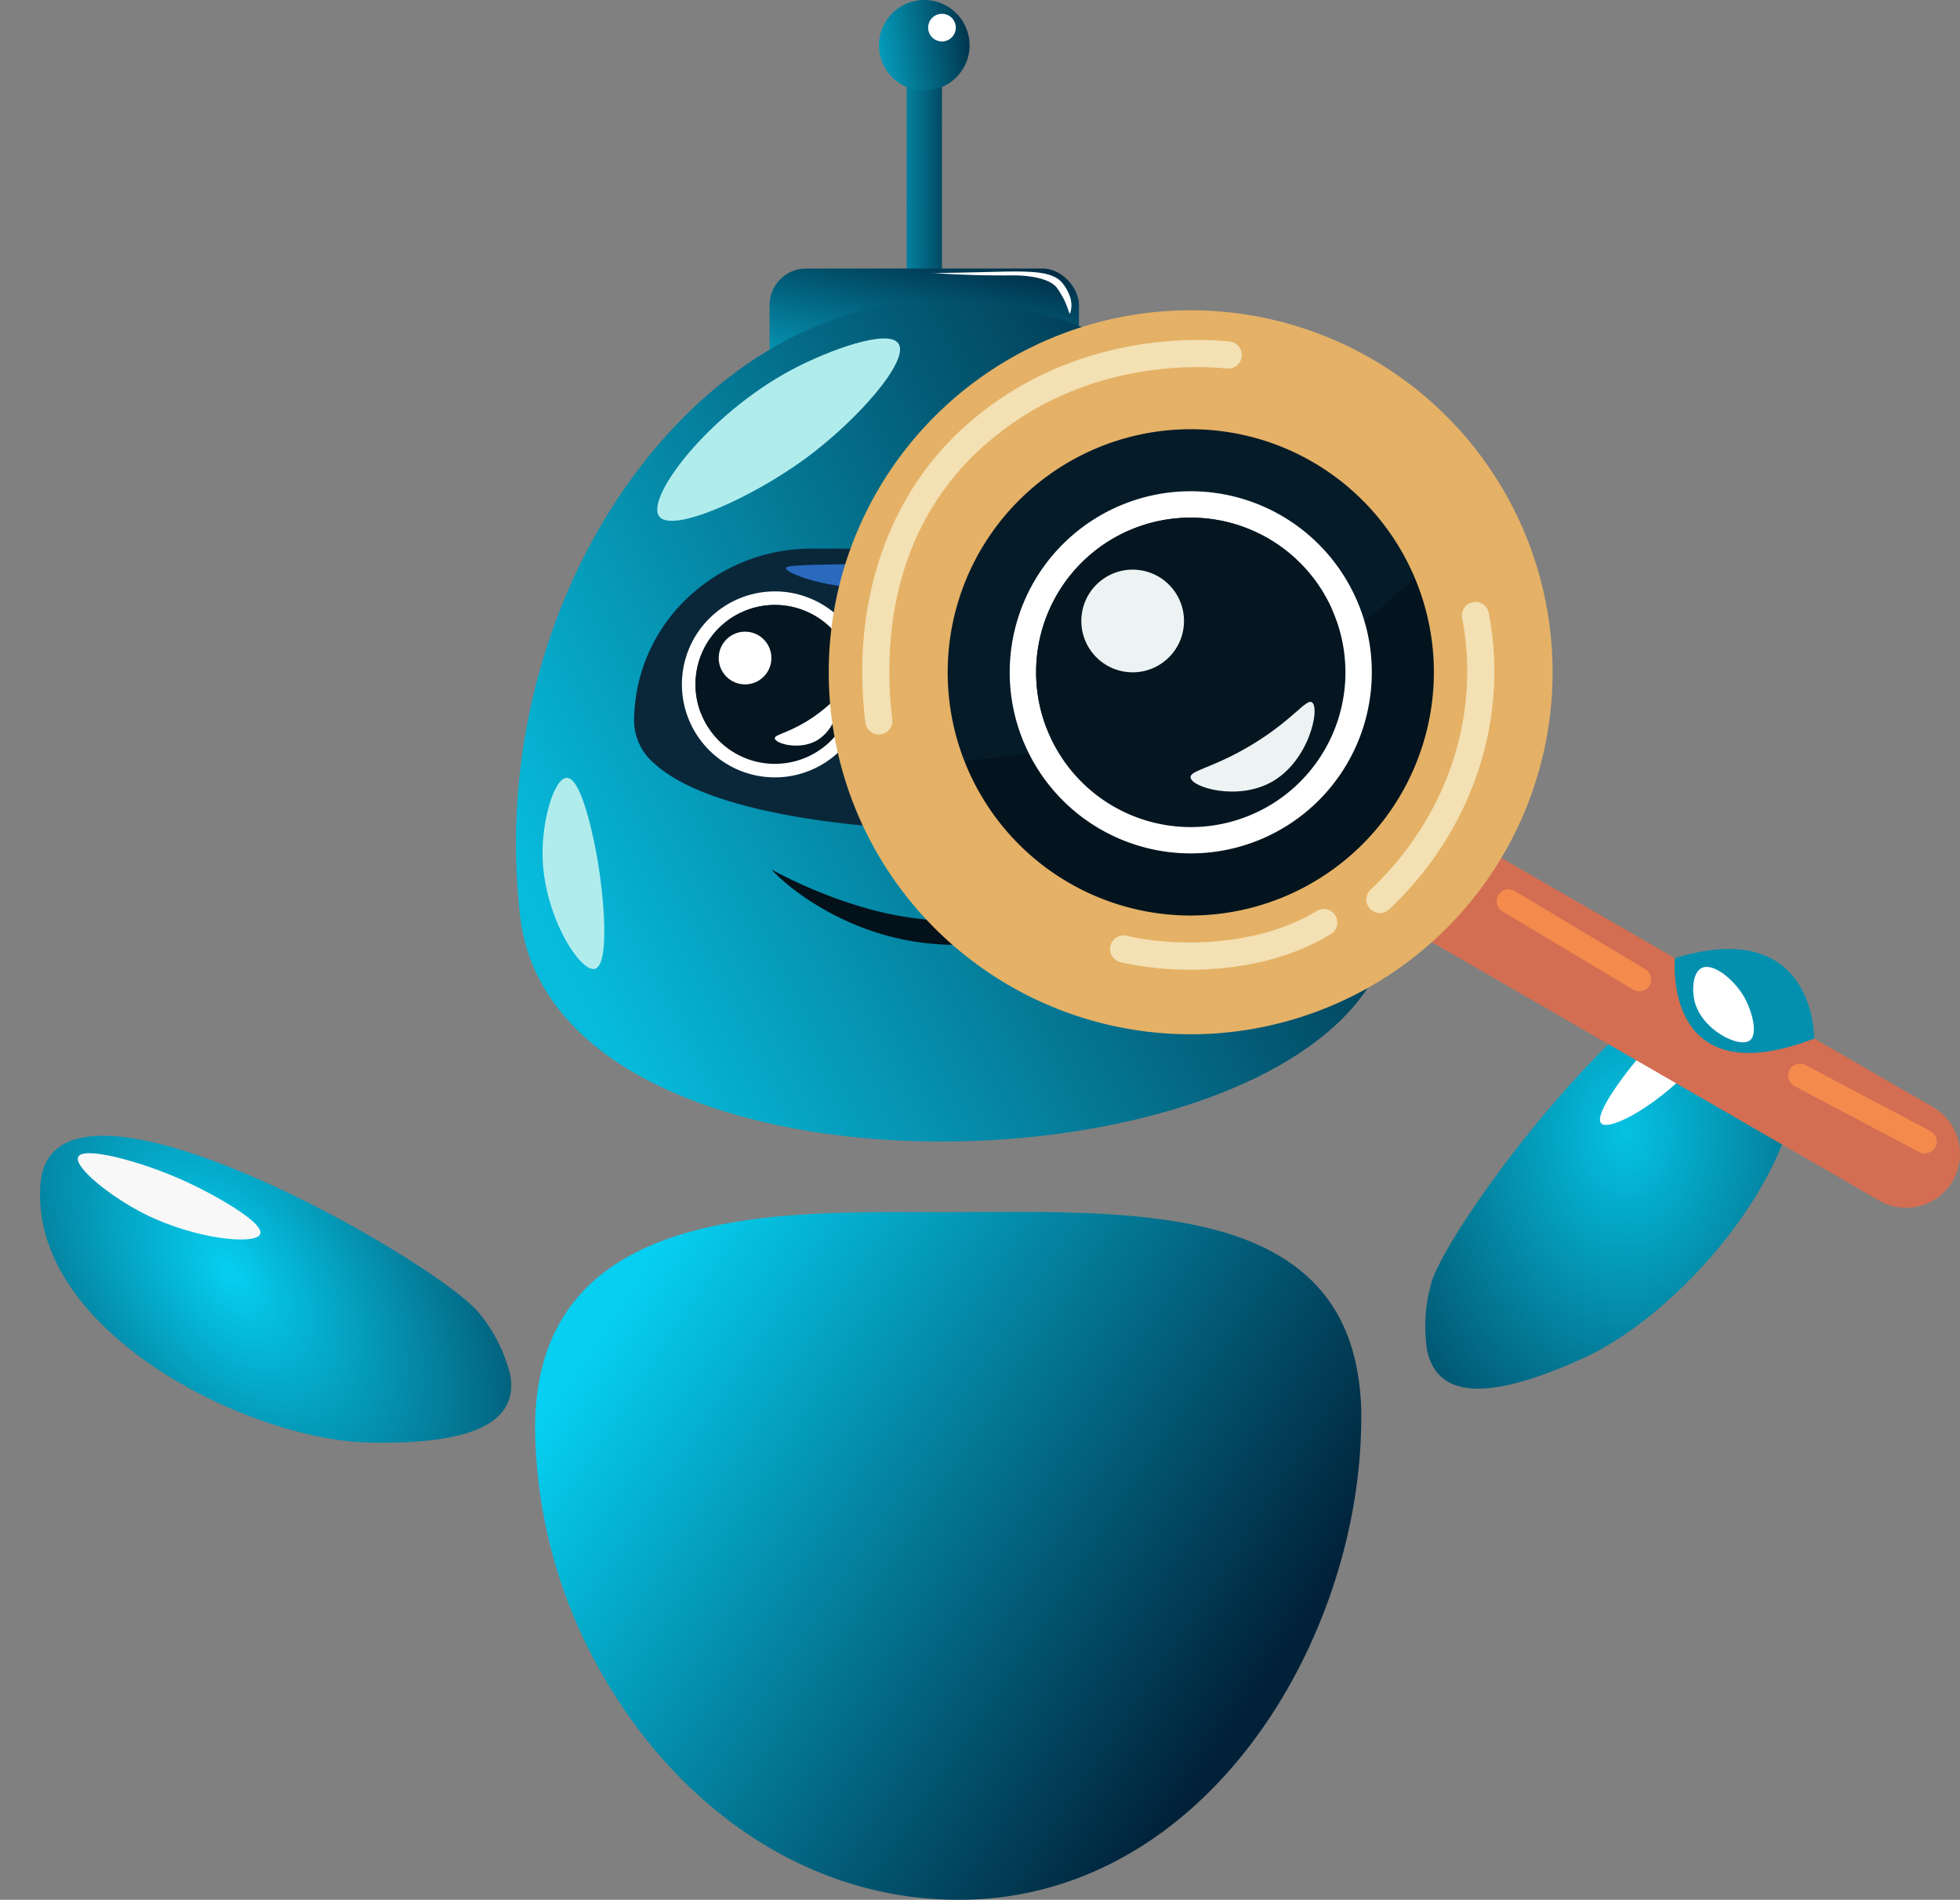
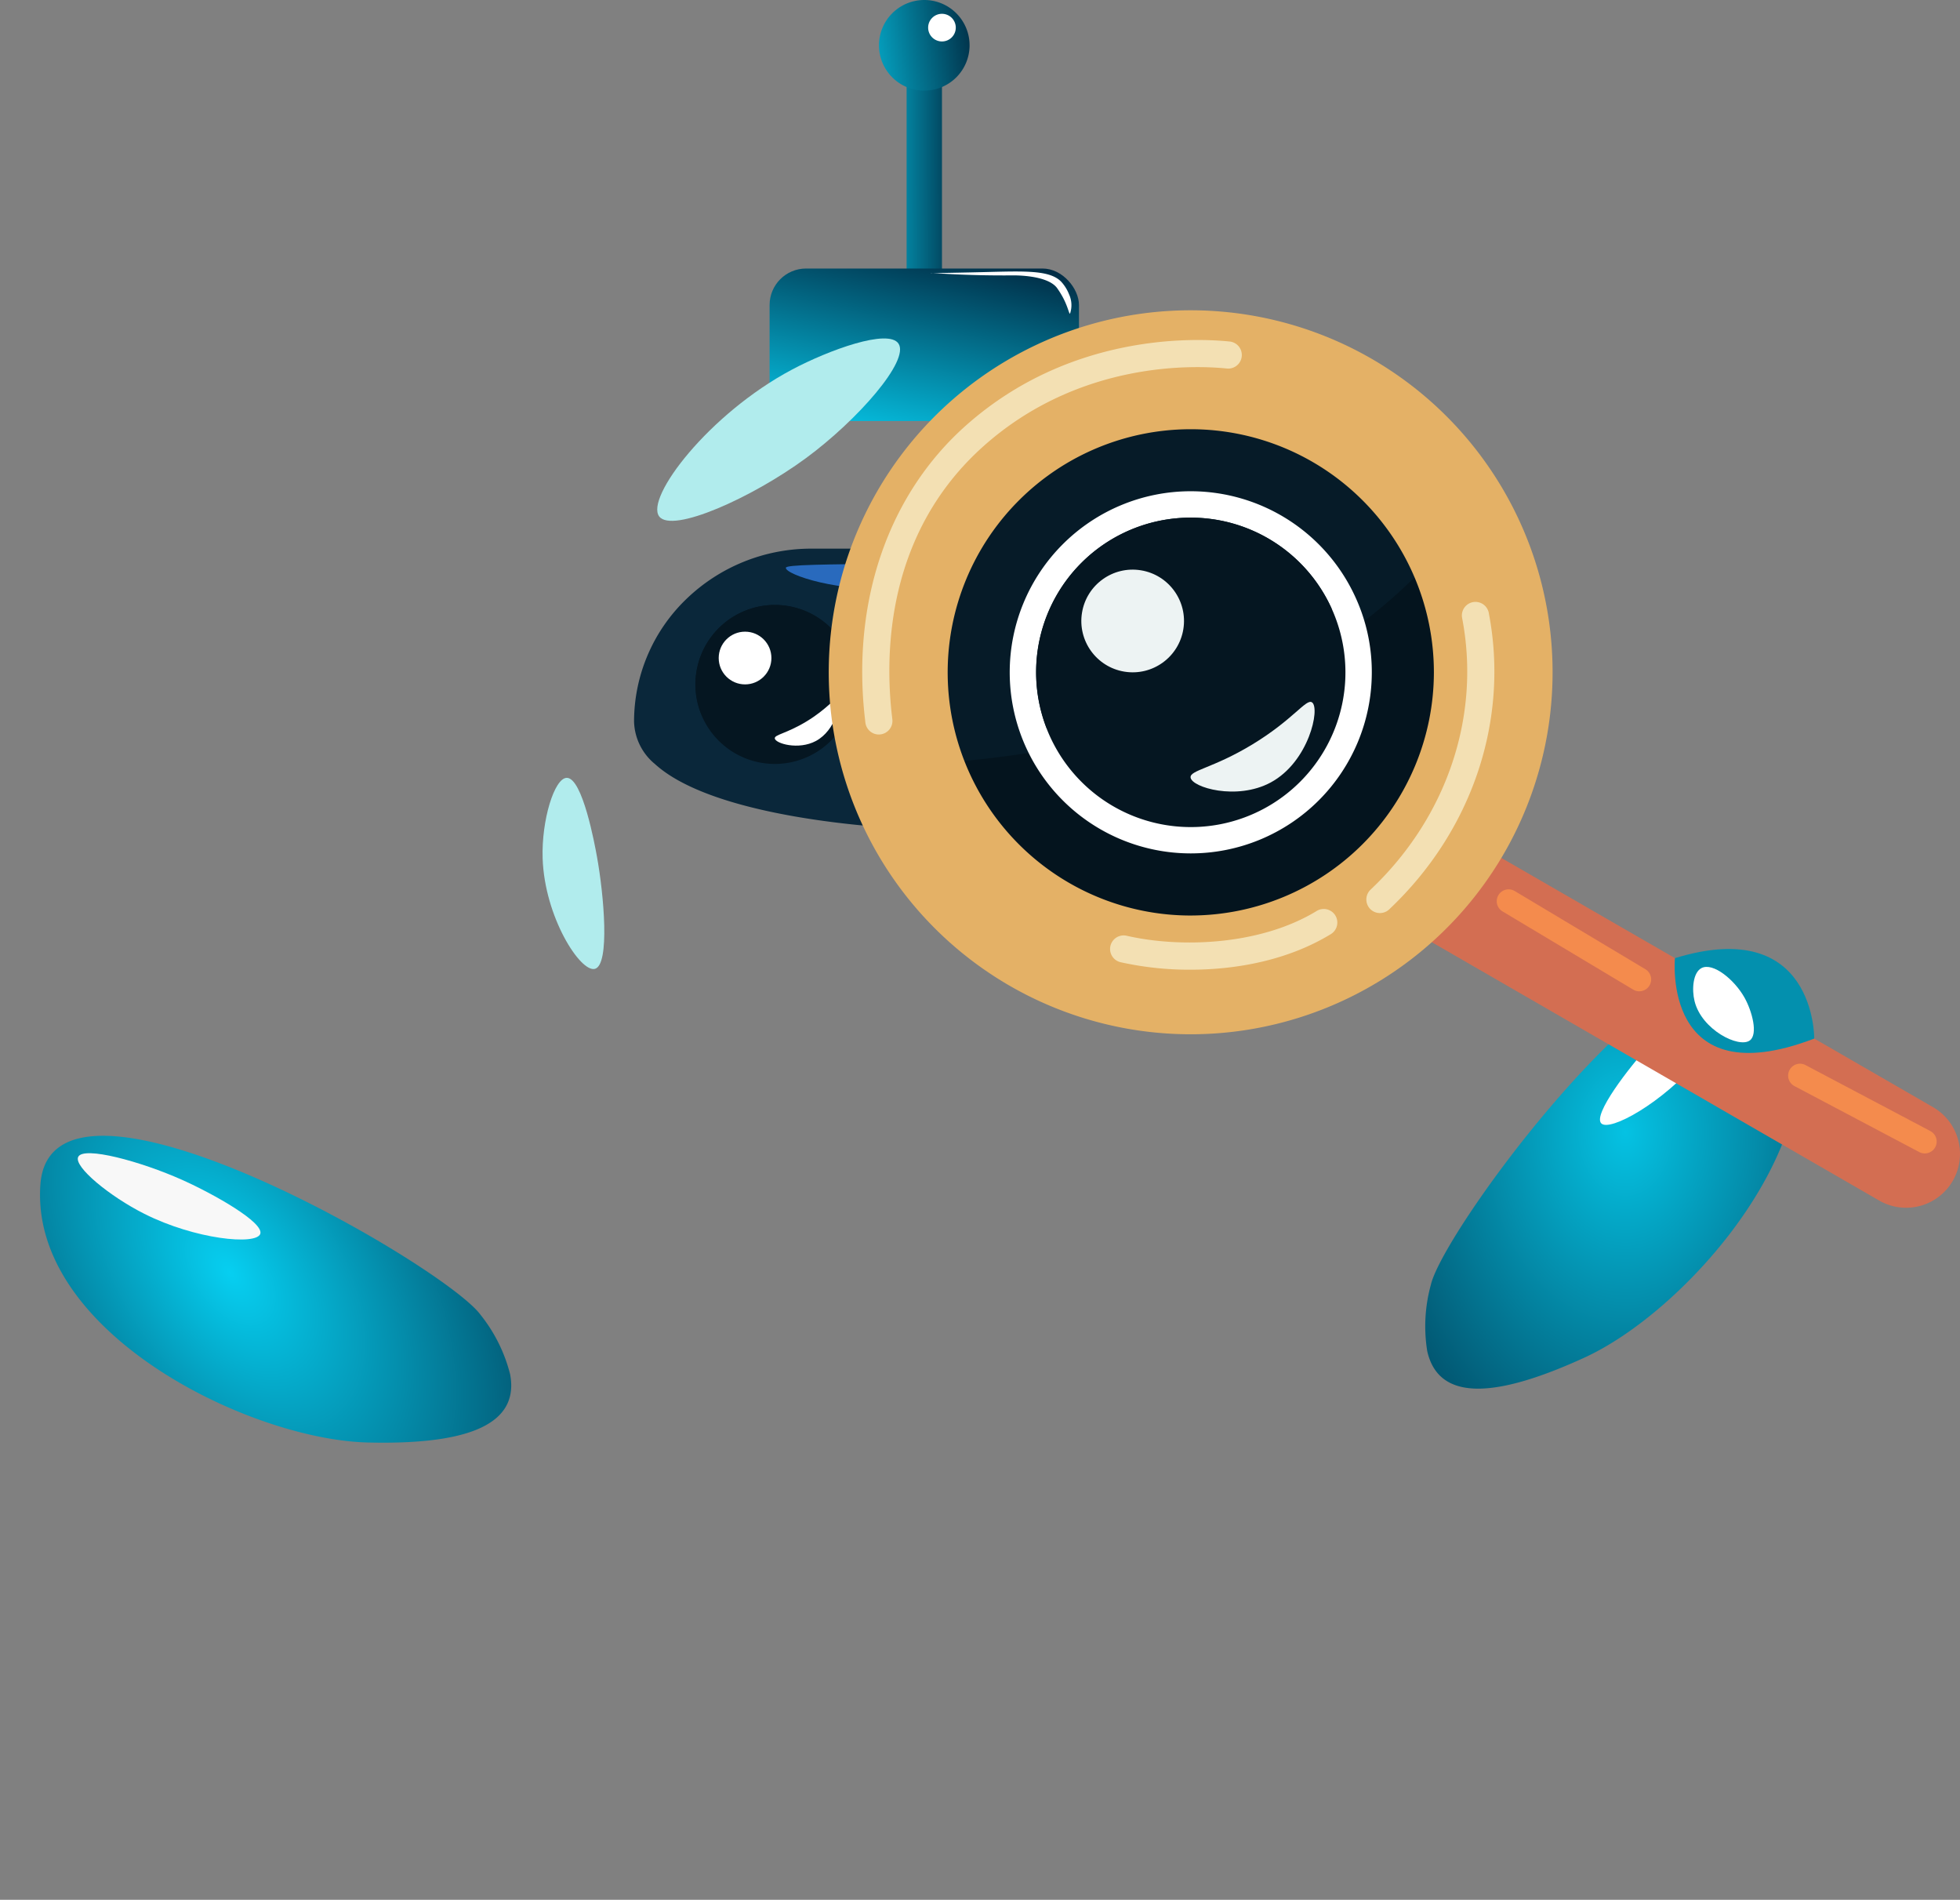
<svg xmlns="http://www.w3.org/2000/svg" width="242.724" height="235.223" viewBox="0 0 242.724 235.223">
  <rect x="0" y="0" width="242.724" height="235.223" fill="#808080" stroke="none" />
  <defs>
    <linearGradient id="linear-gradient" x1="-1.538" y1="0.545" x2="1.462" y2="0.479" gradientUnits="objectBoundingBox">
      <stop offset="0" stop-color="#06cff1" />
      <stop offset="0.04" stop-color="#06cff1" />
      <stop offset="1" stop-color="#013149" />
    </linearGradient>
    <linearGradient id="linear-gradient-2" x1="0.18" y1="1.234" x2="0.788" y2="-0.16" gradientUnits="objectBoundingBox">
      <stop offset="0" stop-color="#04b1d1" />
      <stop offset="0.04" stop-color="#06cff1" />
      <stop offset="1" stop-color="#001e36" />
    </linearGradient>
    <linearGradient id="linear-gradient-3" x1="-0.553" y1="0.654" x2="0.997" y2="0.428" gradientUnits="objectBoundingBox">
      <stop offset="0" stop-color="#06cff1" />
      <stop offset="0.04" stop-color="#06cff1" />
      <stop offset="1" stop-color="#01354d" />
    </linearGradient>
    <linearGradient id="linear-gradient-4" x1="0.039" y1="0.618" x2="0.967" y2="0.171" gradientUnits="objectBoundingBox">
      <stop offset="0" stop-color="#07bbdc" />
      <stop offset="1" stop-color="#011d34" />
    </linearGradient>
    <linearGradient id="linear-gradient-5" x1="0.075" y1="0.198" x2="0.899" y2="0.659" gradientUnits="objectBoundingBox">
      <stop offset="0" stop-color="#06cff1" />
      <stop offset="1" stop-color="#012139" />
    </linearGradient>
    <radialGradient id="radial-gradient" cx="0.5" cy="0.5" r="0.999" gradientUnits="objectBoundingBox">
      <stop offset="0" stop-color="#06cff1" />
      <stop offset="1" stop-color="#01223a" />
    </radialGradient>
    <radialGradient id="radial-gradient-2" cx="0.5" cy="0.5" r="0.93" gradientUnits="objectBoundingBox">
      <stop offset="0" stop-color="#05c2e3" />
      <stop offset="1" stop-color="#012840" />
    </radialGradient>
  </defs>
  <g id="Group_1331" data-name="Group 1331" transform="translate(-1099.75 -236.384)">
    <g id="Group_8539" data-name="Group 8539" transform="translate(1195.056 236.384)">
      <rect id="Rectangle_79" data-name="Rectangle 79" width="4.378" height="28.732" transform="translate(16.967 7.525)" fill="url(#linear-gradient)" />
      <rect id="Rectangle_80" data-name="Rectangle 80" width="38.312" height="18.881" rx="4.517" transform="translate(0 33.247)" fill="url(#linear-gradient-2)" />
      <path id="Path_2335" data-name="Path 2335" d="M272.235,125.059a5.61,5.61,0,1,1-5.609-5.61A5.609,5.609,0,0,1,272.235,125.059Z" transform="translate(-247.47 -119.449)" fill="url(#linear-gradient-3)" />
      <path id="Path_2336" data-name="Path 2336" d="M271.249,123.073a1.711,1.711,0,1,1-1.711-1.71A1.711,1.711,0,0,1,271.249,123.073Z" transform="translate(-248.193 -119.653)" fill="#fff" />
      <path id="Path_2339" data-name="Path 2339" d="M285.434,162.282c-.139.021-.229-.8-.911-2.066a11.1,11.1,0,0,0-.685-1.095c-1.175-1.617-5.16-1.581-5.472-1.578-6.205.054-10.195-.34-10.193-.3s2.911-.028,5.043-.071c6.015-.122,9.6-.446,11.135,1.165a5.045,5.045,0,0,1,.958,1.539A3.227,3.227,0,0,1,285.434,162.282Z" transform="translate(-248.23 -123.446)" fill="#fff" />
    </g>
    <g id="Group_1324" data-name="Group 1324" transform="translate(1163.646 273.567)">
-       <path id="Path_2057" data-name="Path 2057" d="M1399.673,376.668c-1.962,27.2-64.319,36.185-93.488,19.745-8.1-4.567-13.645-11.1-14.62-19.745-4.482-39.768,21.846-76.179,52.094-76.179,10.965,0,23.842,4.2,34.5,13.494C1391.83,325.885,1401.879,346.151,1399.673,376.668Z" transform="translate(-1291.065 -300.489)" fill="url(#linear-gradient-4)" />
      <path id="Path_2059" data-name="Path 2059" d="M1412.729,414.121c0,5.457-5.991,8.818-13.712,10.814-8.133,2.1-18.187,2.7-25.186,2.63-10.02-.1-29.345-1.836-36.314-8.184a7.03,7.03,0,0,1-2.588-5.26,21.066,21.066,0,0,1,6.444-15.141,22.259,22.259,0,0,1,15.565-6.268h33.781a22.192,22.192,0,0,1,17.38,8.272A20.952,20.952,0,0,1,1412.729,414.121Z" transform="translate(-1320.304 -361.964)" fill="#0a273a" />
      <path id="Path_2062" data-name="Path 2062" d="M1343.783,336.7c1.612,2.126,11.52-2.323,18.174-7.22,6.377-4.693,12.888-12.1,11.452-14.191-1.276-1.86-8.593.791-13.195,3.237C1349.915,324,1342.027,334.388,1343.783,336.7Z" transform="translate(-1326.043 -309.94)" fill="#b1eced" />
      <path id="Path_2063" data-name="Path 2063" d="M1300.95,487.787c.236,7.266,4.675,14.163,6.471,13.692,1.885-.494,1.118-9.171.248-13.942-.249-1.369-1.775-9.745-3.734-9.709C1302.4,477.857,1300.8,483.081,1300.95,487.787Z" transform="translate(-1297.647 -418.702)" fill="#b1eced" />
      <g id="Group_1321" data-name="Group 1321" transform="translate(64.17 36.043)">
        <g id="Group_1320" data-name="Group 1320">
          <path id="Path_2064" data-name="Path 2064" d="M1508.238,423.465a9.84,9.84,0,1,1-.863-4.023A9.832,9.832,0,0,1,1508.238,423.465Z" transform="translate(-1486.889 -411.952)" fill="#393760" />
          <path id="Path_2065" data-name="Path 2065" d="M1495.044,410.272a9.837,9.837,0,1,1-9.834,9.833,9.825,9.825,0,0,1,9.834-9.833Zm0-1.68a11.513,11.513,0,1,0,11.512,11.513,11.369,11.369,0,0,0-1.012-4.715,11.519,11.519,0,0,0-10.5-6.8Z" transform="translate(-1483.529 -408.592)" fill="#46aed2" />
        </g>
        <path id="Path_2066" data-name="Path 2066" d="M1507.39,419.408c-3.671,8.874-12.781,8.621-18.136,7.59a9.834,9.834,0,0,1,18.136-7.59Z" transform="translate(-1486.908 -411.949)" fill="#2f4572" />
        <circle id="Ellipse_593" data-name="Ellipse 593" cx="3.264" cy="3.264" r="3.264" transform="translate(4.558 4.985)" fill="#b1eced" />
        <path id="Path_2067" data-name="Path 2067" d="M1525.756,448.789c.534.359-.193,3.784-2.626,5.094-2.163,1.164-5.028.312-5.095-.319-.049-.463,1.436-.59,3.92-2.094C1524.568,449.888,1525.384,448.539,1525.756,448.789Z" transform="translate(-1506.529 -435.367)" fill="#b1eced" />
      </g>
      <g id="Group_1323" data-name="Group 1323" transform="translate(20.549 36.042)">
        <g id="Group_1322" data-name="Group 1322">
          <path id="Path_2068" data-name="Path 2068" d="M1377.406,423.463a9.841,9.841,0,1,1-.863-4.023A9.833,9.833,0,0,1,1377.406,423.463Z" transform="translate(-1356.057 -411.95)" fill="#051621" />
-           <path id="Path_2069" data-name="Path 2069" d="M1364.212,410.27a9.836,9.836,0,1,1-9.834,9.833,9.825,9.825,0,0,1,9.834-9.833Zm0-1.68a11.513,11.513,0,1,0,11.513,11.513,11.378,11.378,0,0,0-1.012-4.715,11.52,11.52,0,0,0-10.5-6.8Z" transform="translate(-1352.697 -408.59)" fill="#fff" />
        </g>
        <path id="Path_2070" data-name="Path 2070" d="M1376.558,419.406c-3.671,8.874-12.781,8.621-18.136,7.59a9.834,9.834,0,0,1,18.136-7.59Z" transform="translate(-1356.076 -411.947)" fill="#051621" />
        <circle id="Ellipse_594" data-name="Ellipse 594" cx="3.264" cy="3.264" r="3.264" transform="translate(4.558 4.985)" fill="#fff" />
        <path id="Path_2071" data-name="Path 2071" d="M1394.924,448.787c.534.359-.193,3.784-2.627,5.094-2.163,1.165-5.028.312-5.094-.318-.049-.463,1.436-.59,3.92-2.094C1393.737,449.886,1394.552,448.537,1394.924,448.787Z" transform="translate(-1375.697 -435.365)" fill="#fff" />
      </g>
      <path id="Path_2072" data-name="Path 2072" d="M1414.342,398.645c.1.653-4.324,2.192-8.9,2.614-7.425.685-14.229-1.667-14.128-2.49.045-.378,4.74-.423,14.128-.5C1412.984,398.211,1414.292,398.3,1414.342,398.645Z" transform="translate(-1357.889 -365.658)" fill="#296abd" />
    </g>
    <g id="Group_1325" data-name="Group 1325" transform="translate(1166.016 386.438)">
-       <path id="Path_2073" data-name="Path 2073" d="M1400.483,664.5c0,27.45-19.258,59.694-49.855,59.694-18.96,0-34.562-11.608-43.683-27.127a62.424,62.424,0,0,1-8.772-31.227c0-28.122,30.693-26.782,50.145-26.782,21.333,0,46.658-1.634,51.38,18.232A30.764,30.764,0,0,1,1400.483,664.5Z" transform="translate(-1298.173 -639.024)" fill="url(#linear-gradient-5)" />
-     </g>
+       </g>
    <g id="Group_1326" data-name="Group 1326" transform="matrix(0.588, 0.809, -0.809, 0.588, 1131.346, 360.767)">
      <path id="Path_2076" data-name="Path 2076" d="M1155.517,660.4c6.094,2.9,3.365,10.156-3.52,19.18-8.222,10.777-31.345,23.5-45.927,16.487h0a17.824,17.824,0,0,1-3.752-2.422c-14-11.77,37.5-34.64,45.1-34.619A19.354,19.354,0,0,1,1155.517,660.4Z" transform="translate(-1099.915 -659.024)" fill="url(#radial-gradient)" />
      <path id="Path_2078" data-name="Path 2078" d="M1116.786,710.856c3.738-2.147,10.252-5.112,11.084-3.881.849,1.258-4.2,6.927-10.455,10.148-4.268,2.2-9.88,3.661-10.512,2.479C1106.188,718.264,1111.912,713.656,1116.786,710.856Z" transform="translate(-1104.532 -690.794)" fill="#f8f8f8" />
    </g>
    <g id="Group_1327" data-name="Group 1327" transform="translate(1276.233 355.599)">
      <path id="Path_2079" data-name="Path 2079" d="M1629.012,594.611c1.492,6.583,9.167,5.516,19.485.786,12.322-5.65,29.819-25.409,26.186-41.175v0a17.807,17.807,0,0,0-1.538-4.193c-8.4-16.246-42.041,28.967-43.692,36.382A19.36,19.36,0,0,0,1629.012,594.611Z" transform="translate(-1628.746 -546.527)" fill="url(#radial-gradient-2)" />
      <path id="Path_2081" data-name="Path 2081" d="M1700.07,560.539c-2.917,3.174-7.242,8.876-6.224,9.958,1.04,1.105,7.682-2.576,12.2-7.967,3.084-3.68,5.744-8.833,4.73-9.709C1709.627,551.83,1703.873,556.4,1700.07,560.539Z" transform="translate(-1672.039 -550.631)" fill="#fff" />
    </g>
-     <path id="Path_2082" data-name="Path 2082" d="M1385.947,511.861a58.846,58.846,0,0,0,5.314,2.531,56.2,56.2,0,0,0,5.437,1.968,42.188,42.188,0,0,0,11.168,1.876,37.609,37.609,0,0,0,5.615-.324,39.962,39.962,0,0,0,5.522-1.228,53.19,53.19,0,0,0,10.565-4.822,29.245,29.245,0,0,1-9.76,6.99,30.338,30.338,0,0,1-5.867,1.812c-.5.1-1.015.16-1.524.241s-1.021.129-1.534.17c-1.026.1-2.056.1-3.084.1a32.433,32.433,0,0,1-11.894-2.652,34.641,34.641,0,0,1-5.323-2.864,29.279,29.279,0,0,1-2.428-1.774A20.823,20.823,0,0,1,1385.947,511.861Z" transform="translate(-190.666 -167.82)" fill="#03111a" />
    <g id="Group_1328" data-name="Group 1328" transform="translate(1202.398 274.815)">
      <path id="Path_2083" data-name="Path 2083" d="M1689.337,543.654h0a6.672,6.672,0,0,1-9.114,2.442l-55.275-31.913a6.672,6.672,0,0,1-2.442-9.114h0a6.672,6.672,0,0,1,9.114-2.442L1686.9,534.54A6.672,6.672,0,0,1,1689.337,543.654Z" transform="translate(-1550.156 -435.883)" fill="#d36e52" />
      <path id="Path_2084" data-name="Path 2084" d="M1499.193,353.6a42.524,42.524,0,1,1-7.221-23.718A42.536,42.536,0,0,1,1499.193,353.6Z" transform="translate(-1411.849 -308.787)" fill="#04141e" />
      <path id="Path_2085" data-name="Path 2085" d="M1493.864,328.2a59.735,59.735,0,0,1-9.5,12.225c-15.6,15.464-37.744,20.81-54,22.542a134.038,134.038,0,0,1-14.765.768,43.574,43.574,0,0,1,78.27-35.534Z" transform="translate(-1411.849 -307.363)" fill="#061b28" />
      <path id="Path_2087" data-name="Path 2087" d="M1489.307,324.056a44.82,44.82,0,1,0,7.608,24.988A44.775,44.775,0,0,0,1489.307,324.056Zm-37.2,55.1a30.106,30.106,0,1,1,30.109-30.11A30.154,30.154,0,0,1,1452.1,379.154Z" transform="translate(-1407.293 -304.231)" fill="#e4b166" />
    </g>
    <g id="Group_1330" data-name="Group 1330" transform="translate(1224.785 297.207)">
      <g id="Group_1329" data-name="Group 1329" transform="translate(0 0)">
        <path id="Path_2088" data-name="Path 2088" d="M1522.554,400.355a19.162,19.162,0,1,1-1.681-7.833A19.148,19.148,0,0,1,1522.554,400.355Z" transform="translate(-1480.98 -377.935)" fill="#051621" />
        <path id="Path_2089" data-name="Path 2089" d="M1496.864,374.664a19.155,19.155,0,1,1-19.155,19.148,19.127,19.127,0,0,1,19.155-19.148Zm0-3.272a22.42,22.42,0,1,0,22.42,22.42,22.145,22.145,0,0,0-1.972-9.181,22.431,22.431,0,0,0-20.448-13.239Z" transform="translate(-1474.437 -371.392)" fill="#fff" />
      </g>
      <path id="Path_2090" data-name="Path 2090" d="M1520.894,392.478c-7.148,17.281-24.878,16.766-35.306,14.757a19.14,19.14,0,0,1,35.306-14.757Z" transform="translate(-1481.018 -377.929)" fill="#051621" />
      <circle id="Ellipse_596" data-name="Ellipse 596" cx="6.357" cy="6.357" r="6.357" transform="translate(7.94 21.32) rotate(-80.783)" fill="#edf3f3" />
      <path id="Path_2091" data-name="Path 2091" d="M1556.668,449.67c1.04.7-.376,7.369-5.115,9.921-4.212,2.267-9.791.607-9.921-.62-.1-.9,2.8-1.148,7.633-4.078C1554.356,451.81,1555.944,449.183,1556.668,449.67Z" transform="translate(-1519.227 -423.532)" fill="#edf3f3" />
    </g>
    <path id="Path_2092" data-name="Path 2092" d="M1721.47,542.515s-1.665,17.2,17.25,9.959C1738.72,552.474,1738.9,537.167,1721.47,542.515Z" transform="translate(-414.297 -187.498)" fill="#0390ae" />
    <path id="Path_2093" data-name="Path 2093" d="M1734.663,551.819c.959,1.709,1.7,4.543.67,5.311-1.344,1-5.968-1.305-6.846-4.855-.357-1.44-.214-3.558.871-4.108C1730.774,547.451,1733.415,549.6,1734.663,551.819Z" transform="translate(-418.883 -191.928)" fill="#fff" />
    <path id="Path_2094" data-name="Path 2094" d="M1421.729,364.074a1.68,1.68,0,0,1-1.67-1.514c-.008-.08-.021-.191-.038-.332-1.7-14.568,2.847-27.839,12.485-36.408,12.878-11.45,28.294-10.853,32.713-10.4a1.681,1.681,0,0,1-.344,3.343c-4.073-.42-18.283-.97-30.135,9.567-12.057,10.72-12.305,25.594-11.38,33.506.019.165.034.3.044.389a1.681,1.681,0,0,1-1.674,1.847Z" transform="translate(-213.145 -36.747)" fill="#f3e0b3" />
    <path id="Path_2095" data-name="Path 2095" d="M1608.591,451.011a1.681,1.681,0,0,1-1.154-2.9c9.44-8.917,13.679-21.488,11.338-33.628a1.68,1.68,0,0,1,3.3-.637c2.559,13.275-2.05,27-12.331,36.708A1.675,1.675,0,0,1,1608.591,451.011Z" transform="translate(-337.957 -101.576)" fill="#f3e0b3" />
    <path id="Path_2096" data-name="Path 2096" d="M1521.67,534.079a39.237,39.237,0,0,1-8.627-.927,1.68,1.68,0,0,1,.752-3.276c6.68,1.533,16.536,1.185,23.5-3.052a1.681,1.681,0,1,1,1.748,2.871C1533.727,532.928,1527.354,534.079,1521.67,534.079Z" transform="translate(-274.517 -177.631)" fill="#f3e0b3" />
    <path id="Path_2097" data-name="Path 2097" d="M1673.007,531.855a1.463,1.463,0,0,1-.754-.209l-16.182-9.683a1.47,1.47,0,1,1,1.51-2.524l16.182,9.683a1.471,1.471,0,0,1-.756,2.732Z" transform="translate(-370.25 -172.733)" fill="#f48b4d" />
    <path id="Path_2098" data-name="Path 2098" d="M1780.5,595.094a1.461,1.461,0,0,1-.686-.171l-15.453-8.167a1.47,1.47,0,0,1,1.374-2.6l15.452,8.167a1.47,1.47,0,0,1-.688,2.77Z" transform="translate(-442.387 -215.898)" fill="#f48b4d" />
  </g>
</svg>